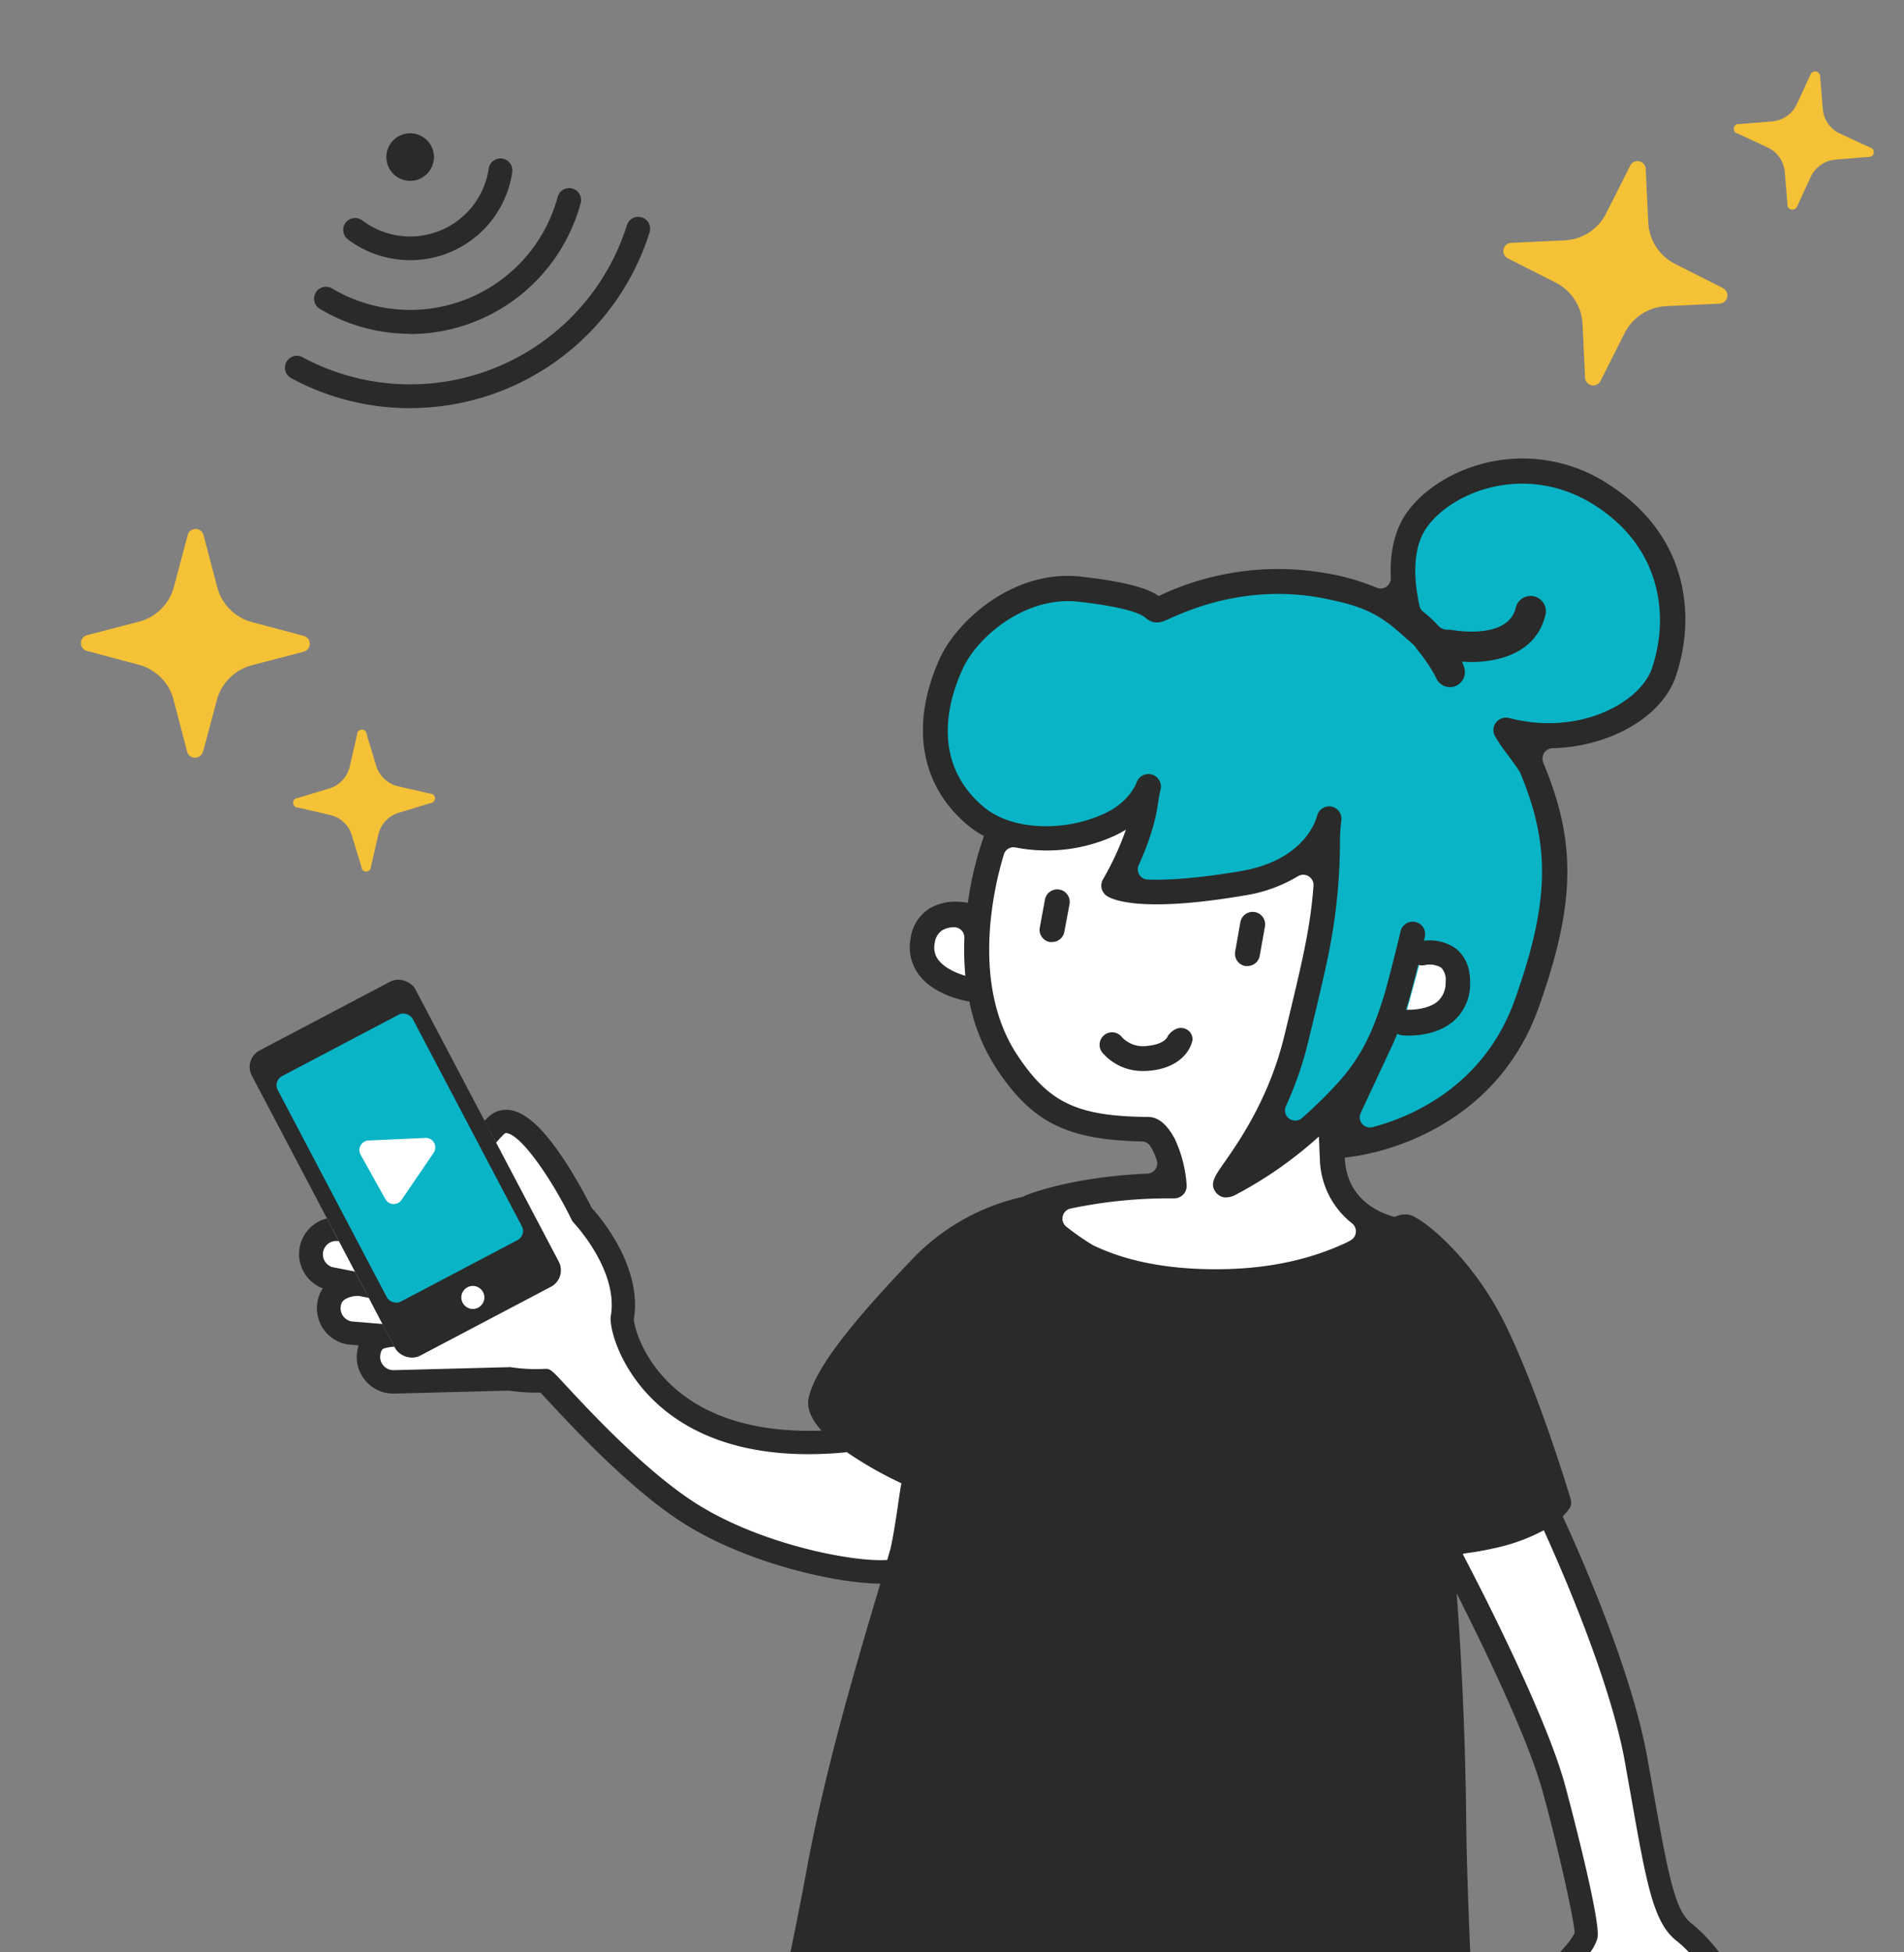
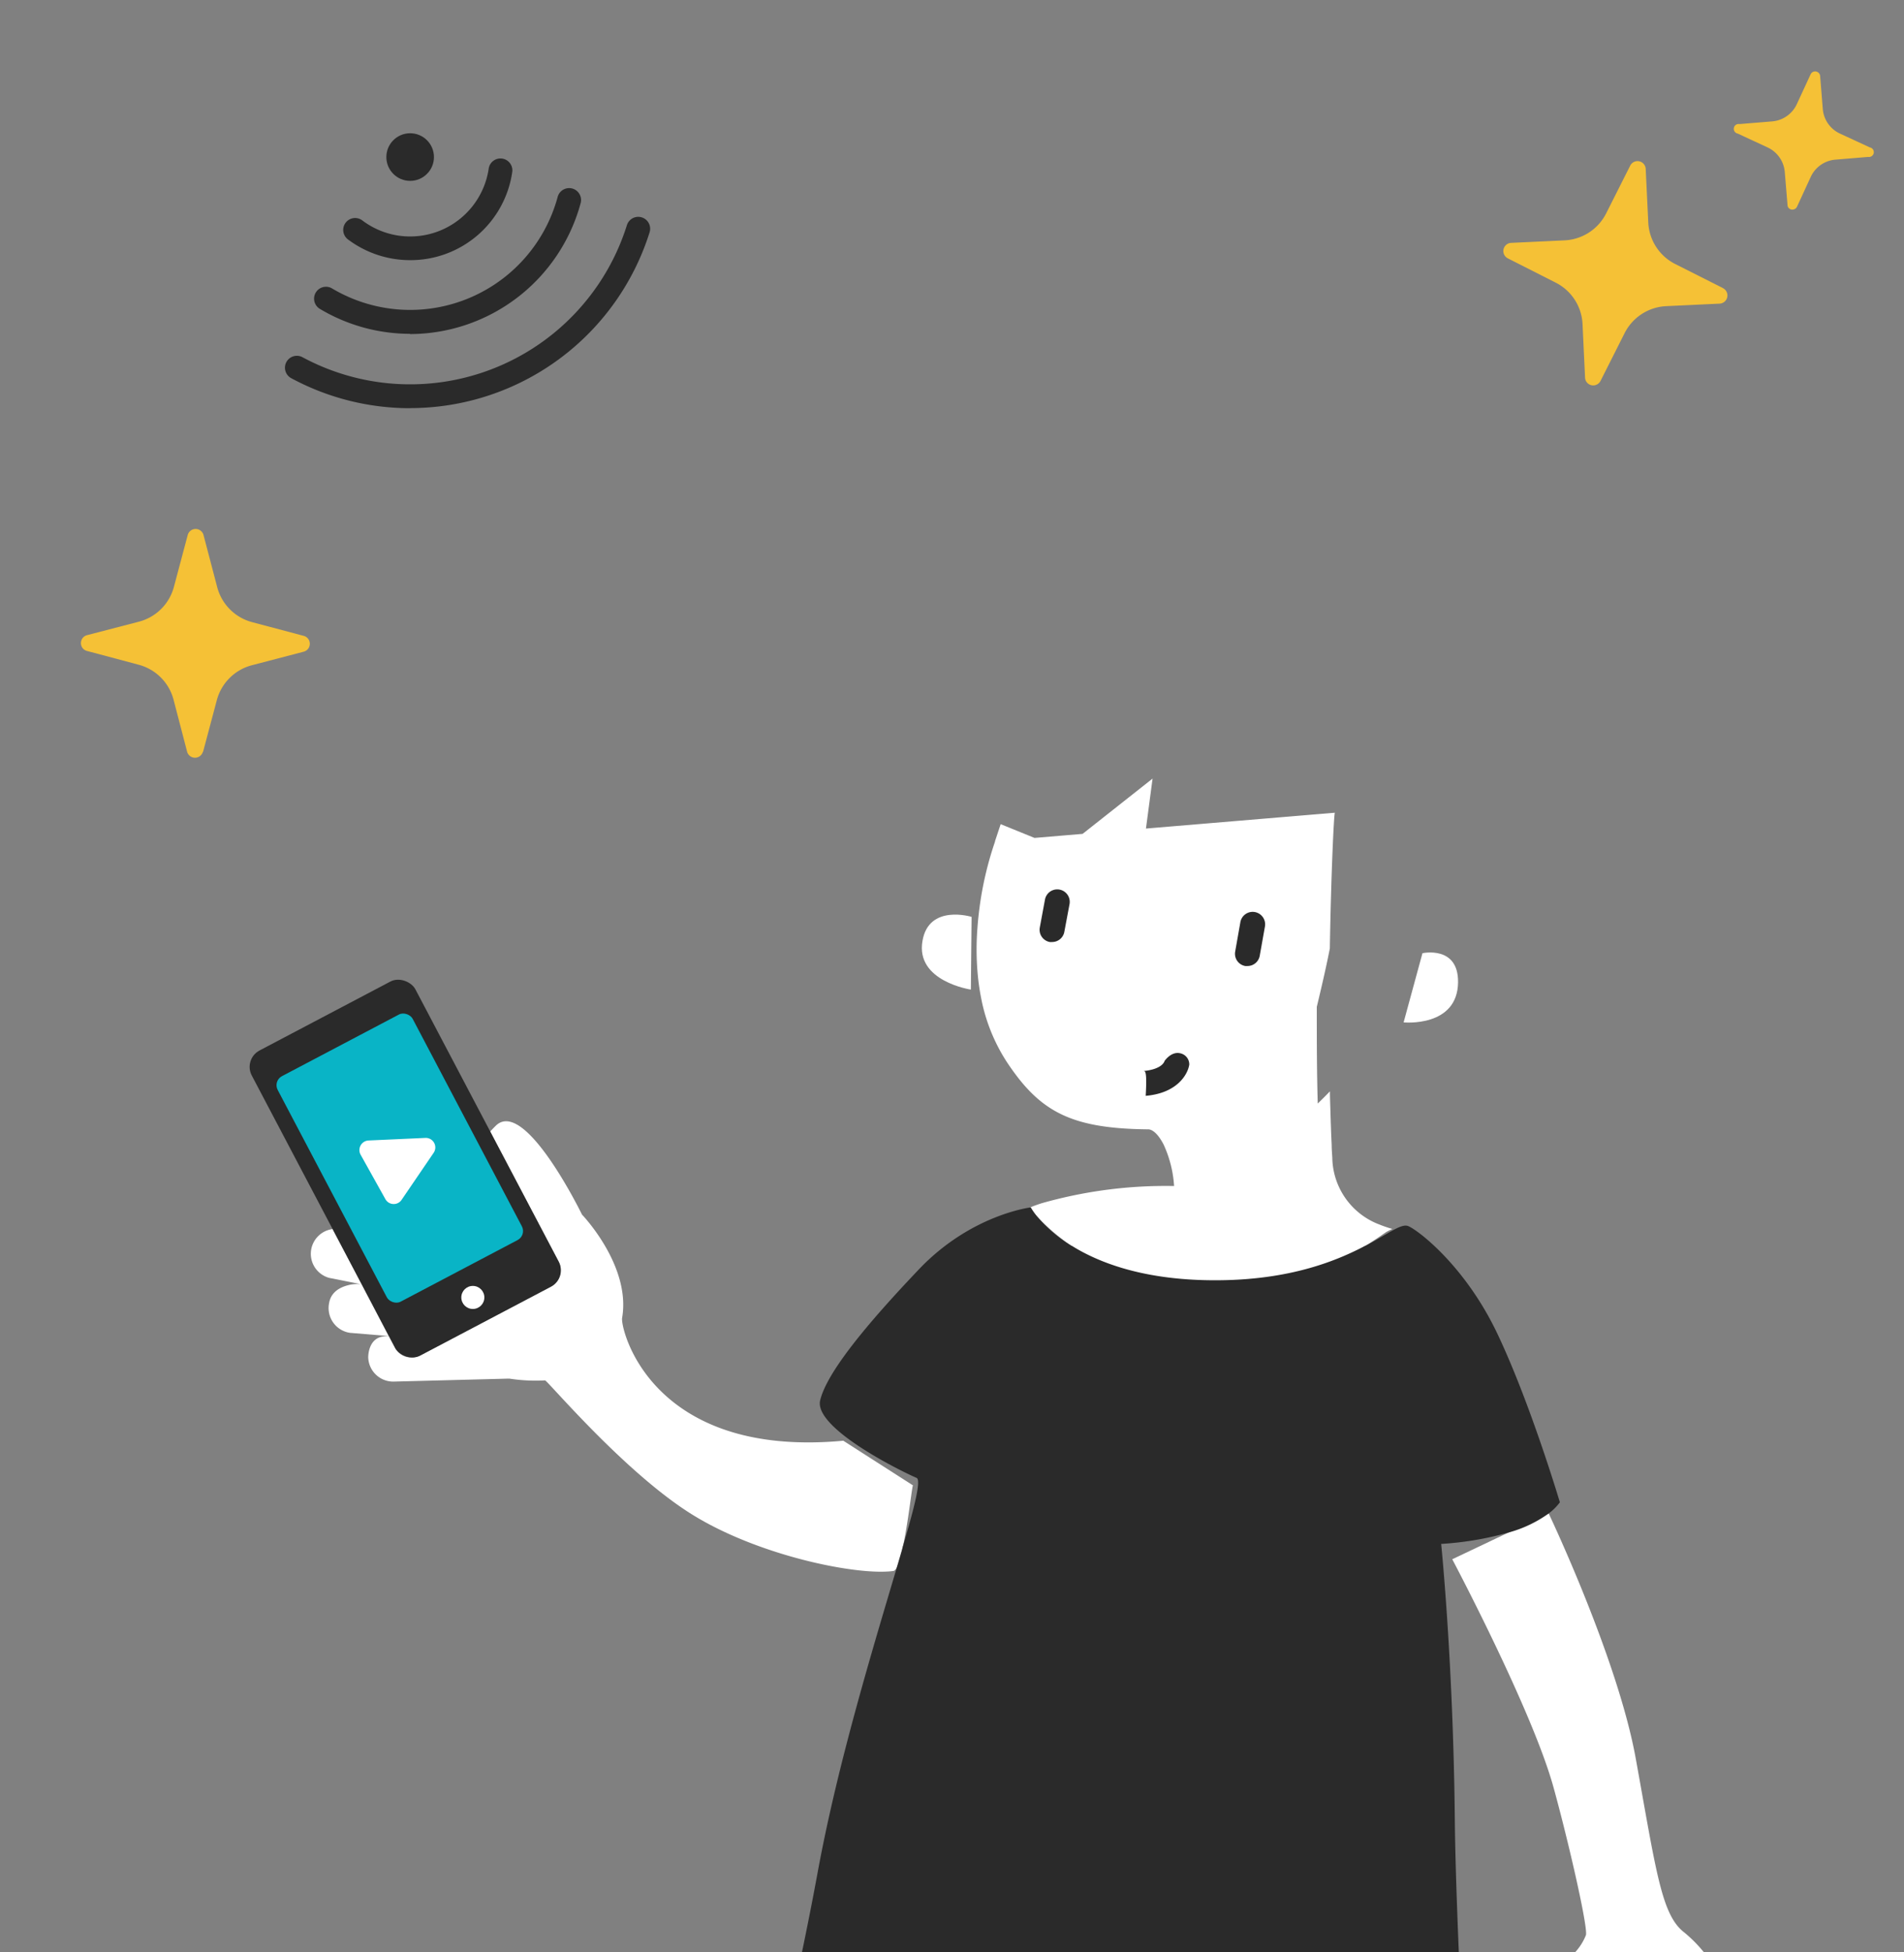
<svg xmlns="http://www.w3.org/2000/svg" width="400" height="410" viewBox="0 0 400 410">
  <rect x="0" y="0" width="400" height="410" fill="#808080" stroke="none" />
  <defs>
    <clipPath id="a">
      <rect width="400" height="410" transform="translate(33 387)" fill="none" stroke="#707070" stroke-width="1" />
    </clipPath>
  </defs>
  <g transform="translate(-33 -387)" clip-path="url(#a)">
    <g transform="translate(35.656 387.353)">
      <path d="M351.17,405.45C346.4,401.8,345.29,392.71,341,369c-3.79-21.07-18.31-51.54-18.31-51.54l-8.39,4h0l-9.1,4.32h0l-.55.26-2.21,1.05s16.77,31.63,21.26,47.86c3.2,11.58,7.28,29.45,6.82,31.08a11.78,11.78,0,0,1-2.61,3.95h27.68a29.27,29.27,0,0,0-4.42-4.53Z" fill="#fff" />
      <path d="M79,280.22l-8.15-.68a5.25,5.25,0,0,1-4.41-6h0c.16-1.12.72-3.36,4.61-4.13a7.89,7.89,0,0,1,2.1-.08L66.49,268a5.24,5.24,0,0,1,.74-10.25l6.09,11.57a41.682,41.682,0,0,1,6.29,1.25l-6.28-1.23Z" fill="#fff" />
      <path d="M189.15,311.58c-.21.09-1,7.91-2.2,13.21a20.21,20.21,0,0,1-1.14,3.91h0c-.25.51-.51.81-.77.85-7.47,1.05-28.69-3.2-42.79-12.17s-29.91-27.85-30.4-27.85a36.28,36.28,0,0,1-7.47-.37H104l-23.91.62a5.25,5.25,0,0,1-5.39-5.11c0-.77.25-3.64,2.68-4.27a6.389,6.389,0,0,1,1.64-.18l1.28,2.43a3.89,3.89,0,0,0,5.25,1.63l27.49-14.47a3.9,3.9,0,0,0,1.63-5.25l-14.36-27.27c.35-.39.74-.8,1.19-1.24,6.11-6,18.11,18.66,18.11,18.66s10.34,10.72,8.43,21.71c-.39,2.23,6,29.52,46.47,25.78Z" fill="#fff" />
      <path d="M201.46,192.19s-9-2.77-10.32,5.06c-1.49,8.5,10.17,10.21,10.17,10.21Z" fill="#fff" />
      <path d="M289.86,257.73a12.744,12.744,0,0,0-1.38.7c-1.42,1-2.84,1.95-4.23,2.81h0c-9.15,5.7-17.73,8.52-25.52,9.47h0a49.9,49.9,0,0,1-11.58,0H247a53.56,53.56,0,0,1-24.52-9.43h-.05a45.3,45.3,0,0,1-7.35-6.29h0c-1-1.06-1.4-1.74-1.26-1.8.51-.23,1.28-.51,2.28-.84a95.281,95.281,0,0,1,27.9-3.64,24.37,24.37,0,0,0-2.2-8.71c-1.7-3.28-3.11-3.19-3.25-3.19-16.26-.16-22.75-3.71-29.64-14.07A37.67,37.67,0,0,1,203.42,209c-.24-1.22-.42-2.42-.56-3.63h0a57.52,57.52,0,0,1-.17-10.86c.1-1.49.26-2.93.44-4.31a71.492,71.492,0,0,1,3.25-13.81v-.09l1.19-3.58,7.11,2.89,10.1-.85,14.7-11.61-1.39,10.5-1.46.12,2.8-.24,34.73-2.91,1-.08,2.62-.22c-.19.1-.79,12.46-1.06,28.5h0c-.68,3.5-1.57,7.39-2.74,12.27,0,6.5,0,13.45.2,20.3.85-.82,1.7-1.67,2.56-2.56,0,1.21.05,2.43.09,3.63.07,2.63.16,5.21.28,7.72h0c0,.88.08,1.76.13,2.62v.1a15.26,15.26,0,0,0,9.93,13.91A26.344,26.344,0,0,0,289.86,257.73Z" fill="#fff" />
-       <path d="M334.14,103.72c-15.27-9.93-32.25-3.88-38.8,4.71s-1.12,23.1-1.12,23.1c-5.55-5-9.3-7.07-18.63-8.83-17-3.2-30,2.9-33.86,4.61s2.3-1.65-17.59-3.89c-12.81-1.43-23.77,8.51-27,15.7-6.29,13.93-3.13,25.08,5.39,32.06a17.73,17.73,0,0,0,4.13,2.49h0l.54.23.78.29a25.869,25.869,0,0,0,6.73,1.4,31.9,31.9,0,0,0,10.1-.85,30.479,30.479,0,0,0,5.47-1.88c9.43-4.28,8.78-12.69,7.69-4.73a34.429,34.429,0,0,1-1.31,5.62,61.42,61.42,0,0,1-5.35,11.9s4.6,3.33,27.17-.53c9.36-1.6,14-6.06,16.28-9.54a14.93,14.93,0,0,0,1.86-4,39.364,39.364,0,0,0-.31,4.48,116.651,116.651,0,0,1-2.17,22.45c-1,5-2.39,10.85-4.44,19.31-5.13,21.17-18.46,32.52-14,30.41a85.189,85.189,0,0,0,18.61-13.34q1.28-1.15,2.55-2.43c.85-.84,1.7-1.71,2.54-2.61q1-1,1.89-2.07a40.27,40.27,0,0,0,5.86-9L279.55,235l-2.41,5.16h0c.75,0,1.63-.06,2.61-.16,10-1.06,30.52-7.68,38.37-29.71,7.42-20.83,7.82-33.42,1-49.55-.56-1.32-4.71-6.47-5.4-7.83,15.62,4,30.1-3.17,33.16-12.05C350.93,129.23,349.4,113.65,334.14,103.72Z" fill="#09b4c6" />
      <path d="M296.18,199.82s7.57-1.68,7.48,6.11c-.12,9.53-11.44,8.42-11.44,8.42Z" fill="#fff" />
      <path d="M311.81,279.5c-7-14.62-17.33-22.11-18.83-22.44s-4.09,1.72-8.73,4.18h-.05c-6.5,3.42-16.94,7.62-33.65,7.24-13.45-.31-22.35-3.68-28-7.19h-.05a29.1,29.1,0,0,1-7.35-6.29h0a13.773,13.773,0,0,1-1.26-1.8s-12.52,1.48-23.49,13-19.32,21.61-20.75,27.5S187,308.78,189.9,310c1,.42-.39,6-3,14.82h0v.06c-.35,1.21-.73,2.49-1.12,3.83h0c-4.8,16.29-12.38,40.85-16.65,64.09-1.06,5.78-2.21,11.54-3.38,17.18H303.83c-.43-10.51-.77-20.32-.85-28.05-.33-33.32-2.87-58.06-2.87-58.06a66.422,66.422,0,0,0,14.22-2.41h0a26.17,26.17,0,0,0,8.39-4,11.43,11.43,0,0,0,2.33-2.33S318.8,294.12,311.81,279.5Z" fill="#2a2a2a" />
      <rect width="38.84" height="72.41" rx="3.89" transform="matrix(0.885, -0.466, 0.466, 0.885, 48.426, 222.061)" fill="#2a2a2a" />
      <rect width="32.04" height="53.51" rx="2.14" transform="matrix(0.885, -0.466, 0.466, 0.885, 54.685, 226.637)" fill="#09b4c6" />
      <path d="M86.7,238.61a2,2,0,0,1,1.75,3.12l-6.74,9.89a2,2,0,0,1-2.78.53,2.12,2.12,0,0,1-.62-.68l-5.21-9.34a2.014,2.014,0,0,1,1.65-2.98Z" fill="#fff" />
      <circle cx="2.42" cy="2.42" r="2.42" transform="translate(94.26 269.69)" fill="#fff" />
      <path d="M218.36,197.47a2.589,2.589,0,0,1-.48,0,2.62,2.62,0,0,1-2.09-3.06l1.09-5.87a2.623,2.623,0,1,1,5.15,1l-1.1,5.86a2.61,2.61,0,0,1-2.57,2.07Z" fill="#2a2a2a" />
      <path d="M259.41,202.51a2.32,2.32,0,0,1-.46,0,2.61,2.61,0,0,1-2.12-3l1.09-6.17a2.621,2.621,0,1,1,5.16.92l-1.1,6.17a2.61,2.61,0,0,1-2.57,2.08Z" fill="#2a2a2a" />
-       <path d="M237.57,224.56a11.13,11.13,0,0,1-8.68-3.91,2.621,2.621,0,0,1,4.16-3.19,6.06,6.06,0,0,0,5.21,1.84c3.92-.36,4.41-2,4.43-2.11h0s1.41-2.11,3.35-1.6a2.38,2.38,0,0,1,1.84,2.37c-.34,2.16-2.64,6-9.15,6.55C238.33,224.55,237.94,224.56,237.57,224.56Z" fill="#2a2a2a" />
-       <path d="M309.66,280.53c-5.55-11.61-13-18.19-16.09-20.39a2.13,2.13,0,0,0-2.24-.15c-.64.35-1.41.79-2.13,1.21l-.78.46a64.54,64.54,0,0,1-29.71,9.06h0c-2.56.19-5.29.26-8.21.19-1.16,0-2.28-.07-3.37-.14H247c-20.38-1.3-29.91-9.64-33.51-13.93l-2.18-.69a42.52,42.52,0,0,0-19.28,11.69c-12.24,12.86-19,21.75-20.16,26.42-.47,1.94,8.51,9.21,18.91,13.51,2.61,1.08,2,4.36.65,9.64-.51,2-1.19,4.49-2,7.25a22,22,0,0,1-1.53,5.21q-.62,2.1-1.29,4.35c-4.78,16.08-11.33,38.11-15.17,59-1,5.62-2.15,11.24-3.29,16.75h133.3c-.44-10.49-.78-20.31-.86-28-.32-32.81-2.82-57.59-2.85-57.84v-.24a2.17,2.17,0,0,1,2.05-2.38H300c4.31-.19,15.21-1.57,20.84-5.57h0a2.46,2.46,0,0,1,.78-.6h0a9.328,9.328,0,0,0,.72-.67C321,309.94,315.53,292.81,309.66,280.53Zm43,123c-3.51-2.69-4.9-10.55-8-27.78q-.58-3.32-1.27-7.12c-3.34-18.62-14.67-43.89-17.74-50.54a13.5,13.5,0,0,0,1.28-1.49l.08-.1a2.17,2.17,0,0,0,.32-1.88v-.11c-.26-.87-6.39-21.4-13.39-36-7.18-15-18-23.2-20.47-23.74a5,5,0,0,0-3.09.42h-.11c-3.7-1-10-4-10.41-12.32a.572.572,0,0,0,0-.13c10.57-1.09,32.35-8,40.71-31.45,7.76-21.78,8-34.76,1-51.44v-.08a2.16,2.16,0,0,1,2-3A35.41,35.41,0,0,0,336,154.2c6.7-2.7,11.57-7.24,13.37-12.43,4.25-12.35,2.85-29.4-13.81-40.24a32.89,32.89,0,0,0-24.59-5c-7.25,1.4-13.88,5.24-17.72,10.28-3.2,4.19-3.93,9.49-3.72,14.18a2.14,2.14,0,0,1-3,2.06,47.87,47.87,0,0,0-10.46-3,58.22,58.22,0,0,0-35,4.62l-.31.14c-1.55-1.12-5.09-2.81-16.3-4.07-14.24-1.6-26.13,9.33-29.7,17.22-6.31,14-4.08,26.8,6.12,35.16a19.09,19.09,0,0,0,3.15,2.08.2.2,0,0,0,0,.08,72.311,72.311,0,0,0-3.35,13.95,15.46,15.46,0,0,0-2.56-.22,10.38,10.38,0,0,0-5.47,1.4,8.78,8.78,0,0,0-4,6.31,9.63,9.63,0,0,0,1.61,7.45c3.32,4.59,10,5.69,10.76,5.8H201a39.73,39.73,0,0,0,5.74,14.16c7.45,11.21,14.68,14.88,30.51,15.22a2.14,2.14,0,0,1,1.76,1,8.07,8.07,0,0,1,.48.83,12.942,12.942,0,0,1,.88,2.15,2.15,2.15,0,0,1-2,2.78c-13.6.56-23.12,3.5-25.62,4.62a2.709,2.709,0,0,0-.37.21,45.82,45.82,0,0,0-23.78,13.55c-13.37,14-20,22.86-21.34,28.58-.56,2.31.61,4.69,2.67,7-13.31.49-24.05-2.68-31.25-9.28-6.58-6-8.13-12.85-8.18-14.05,1.85-11.11-7.1-21.51-8.83-23.4-.59-1.17-2.62-5.14-5.26-9.27-4.49-7-8.32-10.68-11.72-11.27a5.41,5.41,0,0,0-4.87,1.53c-.24.24-.48.47-.69.7l1.21,2.29,1.22,2.31a16.369,16.369,0,0,1,1.67-1.8.59.59,0,0,1,.62-.22c3.18.55,9.53,9.88,13.59,18.2a2.47,2.47,0,0,0,.44.63c.09.1,9.45,10,7.78,19.59-.34,2,1.38,9.51,7.69,16.35s18.51,14.4,41.41,12.28a2.108,2.108,0,0,0,.45-.08,80.569,80.569,0,0,0,11.52,6.56c-.18.73-.33,1.8-.57,3.43-.29,2-1,7-1.73,10.28-.22.78-.46,1.58-.69,2.39-7.38.49-26.78-3.35-40.21-11.9-10.64-6.78-22.41-19.48-27.44-24.9-2.92-3.15-3.16-3.41-4.42-3.33a34.538,34.538,0,0,1-7-.35,2.089,2.089,0,0,0-.56,0H104l-23.91.62a2.79,2.79,0,0,1-2.88-2.73s0-1.64.84-1.84a9.9,9.9,0,0,1,2.18-.36l-1.15-2.19h0l-1.35-2.57-6.5-.54a2.75,2.75,0,0,1-1.78-1.1,2.81,2.81,0,0,1-.52-2.08c.09-.61.25-1.62,2.68-2.11a5.182,5.182,0,0,1,1.22-.05l2,.39h0l-1.47-2.78h0l-1.45-2.75-4.8-.94a2.81,2.81,0,0,1,1.45-5.42h0l-1.3-2.46L66,255.52a7.7,7.7,0,0,0-.83,14.68,6.93,6.93,0,0,0-1.15,3,7.68,7.68,0,0,0,6.51,8.8h.16l2,.17a7.829,7.829,0,0,0-.4,2.63,7.69,7.69,0,0,0,7.89,7.5l23.92-.62h.15a40.57,40.57,0,0,0,6.64.41c.43.45,1,1.09,1.61,1.73,5.16,5.55,17.23,18.58,28.41,25.69,13,8.26,31.75,12.65,41.37,12.7l-.2.68c-4.82,16.19-11.41,38.35-15.3,59.54-1.08,5.91-2.26,11.83-3.47,17.61H306.23c-.44-10.52-.79-20.37-.86-28.08-.2-20.15-1.22-37.31-2-47.69,5,9.91,14.78,29.81,18,41.39,3.39,12.27,6.72,27.43,6.78,29.93a12.43,12.43,0,0,1-2,2.79c-.43.51-.9,1.06-1.37,1.66h6.33a9.69,9.69,0,0,0,1.81-3.29c1-3.4-6.75-32.1-6.83-32.39-4.42-16-20.18-45.95-21.4-48.26l-.05-.1a.18.18,0,0,0-.05-.07l.65-.09h0c1.67-.22,3.63-.53,5.7-1A39.142,39.142,0,0,0,321.67,321c3.49,7.65,13.9,31.38,17,48.44.45,2.54.87,4.9,1.27,7.11,3.37,19.08,4.77,27,9.79,30.81a21.53,21.53,0,0,1,2.72,2.61h6.31a36,36,0,0,0-6.1-6.46ZM223.85,126c5.37.6,12.18,1.68,14.17,3.4,1.83,1.58,3.39.89,4.77.28l.37-.17c4-1.79,16.27-7.23,31.94-4.27,9,1.71,12.24,3.54,17.36,8.2.31.28,2.35,1.9,2.44,2.41a36,36,0,0,1,4.05,5.91,3.19,3.19,0,0,0,3,2.19,3.11,3.11,0,0,0,1-.16,3.21,3.21,0,0,0,2-4,12.713,12.713,0,0,0-.47-1.19c.61,0,1.24.07,1.89.07,6.2,0,13.81-2.08,15.65-9.94a3.2,3.2,0,1,0-6.24-1.46c-1.58,6.79-13.08,4.73-13.2,4.7a7,7,0,0,0-.9-.09,2.7,2.7,0,0,1-2-.65,26.618,26.618,0,0,0-3.34-3.12,2.19,2.19,0,0,1-.78-1.23c-1-4.47-1.93-12,1.8-16.85,5.78-7.58,21.26-13.23,35.29-4.1s15.32,23.66,11.71,34.14c-2.39,6.94-15,14.25-30,10.36a2.65,2.65,0,0,0-2.7.9,2.61,2.61,0,0,0-.29,2.82,36.321,36.321,0,0,0,2.71,4c.88,1.2,2.36,3.2,2.6,3.72,6.45,15.28,6.18,27.3-1.07,47.65-6,16.95-19.9,24.19-29.92,26.83a2.15,2.15,0,0,1-2.48-3l6.41-13.72c.18-.36.35-.74.52-1.11h0c0-.07.32-.73.74-1.79a2.5,2.5,0,0,0,1,.33,13.394,13.394,0,0,0,1.38.06c2.22,0,6.51-.4,9.61-3.18a10.35,10.35,0,0,0,3.32-7.88c.05-3.92-1.53-6-2.87-7.12a9.36,9.36,0,0,0-6.84-1.72c.13-.52.2-.85.22-.91a2.62,2.62,0,0,0-5.09-1.22c0,.08-1.92,8-3.22,12.66a76.238,76.238,0,0,1-3.06,8.65l-.48,1a37.53,37.53,0,0,1-5.6,8.69h0c-.85,1-1.71,1.89-2.56,2.79s-1.71,1.74-2.56,2.56q-1.63,1.58-3.26,3a2.15,2.15,0,0,1-3.37-2.52,74.739,74.739,0,0,0,4.66-13.44c.65-2.69,1.24-5.11,1.77-7.34,1.17-4.88,2.06-8.77,2.74-12.27h0a119.368,119.368,0,0,0,2.18-22.69,33.864,33.864,0,0,1,.28-4.14,2.61,2.61,0,0,0-2-3,2.48,2.48,0,0,0-.54-.06,2.52,2.52,0,0,0-1.12.26,2.55,2.55,0,0,0-1.31,1.39,2.469,2.469,0,0,0-.1.29c-.41,1.56-3.14,9.44-16,11.65-9.59,1.64-15.77,1.93-19.63,1.78a2.14,2.14,0,0,1-1.87-3,58.307,58.307,0,0,0,2.92-7.76,34.877,34.877,0,0,0,1.1-5c.12-.85.3-2,.53-2.94a2.631,2.631,0,1,0-5-1.64c-.4,1-2.06,4.36-6.92,6.57-8.6,3.89-19.35,3.32-25-1.33-8.35-6.84-10-17.12-4.67-29C202.55,133.45,212.71,124.77,223.85,126Zm68.85,85.73c.28-.87.56-1.79.82-2.71.55-2,1.2-4.51,1.77-6.78l.2.07a2.72,2.72,0,0,0,1.24,0,4.73,4.73,0,0,1,3.38.54,3.68,3.68,0,0,1,.93,3,5.2,5.2,0,0,1-1.57,4c-1.83,1.65-5,1.89-6.55,1.84Zm-84.47-32.65a2.13,2.13,0,0,1,2.48-1.46,34.31,34.31,0,0,0,20.65-2.4,21.861,21.861,0,0,0,2.37-1.26l.12-.07v.06a60.589,60.589,0,0,1-4.76,10.31,2.62,2.62,0,0,0,.7,3.48c.92.66,6.63,3.78,29.15-.07a30.76,30.76,0,0,0,11.06-4,2.16,2.16,0,0,1,3.29,2c-.7,9.1-2.31,15.72-6.12,31.46-3.17,13.2-9.67,22.44-12.78,26.87-1.9,2.71-3,4.35-1.56,6.11a2.64,2.64,0,0,0,2.06,1,4.63,4.63,0,0,0,1.93-.5,85.248,85.248,0,0,0,17.61-12.3c0,.61.05,1.23.08,1.84v.34a.37.37,0,0,0,0,.11l.12,2.49a17.69,17.69,0,0,0,6.77,13.47,2.15,2.15,0,0,1-.27,3.53l-.55.31-.2.11c-6.36,3-15.8,6-29.81,5.65-10.64-.25-18.24-2.43-23.56-5a1.711,1.711,0,0,1-.23-.13,53.573,53.573,0,0,1-5.43-3.79,2.16,2.16,0,0,1,.88-3.79A99.491,99.491,0,0,1,244,251.31a2.65,2.65,0,0,0,1.91-.8,2.6,2.6,0,0,0,.73-1.94,26.93,26.93,0,0,0-2.49-9.75c-2-3.8-4.11-4.61-5.53-4.61h0c-14.94-.14-20.85-2.92-27.49-12.9-10.02-15.01-4.84-35.84-2.9-42.2Zm-11.16,24.21a7.56,7.56,0,0,1-2.66-2.15,4.32,4.32,0,0,1-.69-3.47A3.73,3.73,0,0,1,195.3,195a5.12,5.12,0,0,1,2.49-.63,2.15,2.15,0,0,1,2.15,2.27,60.715,60.715,0,0,0,.21,7.92,15.44,15.44,0,0,1-3.08-1.24Z" fill="#2a2a2a" />
+       <path d="M237.57,224.56c3.92-.36,4.41-2,4.43-2.11h0s1.41-2.11,3.35-1.6a2.38,2.38,0,0,1,1.84,2.37c-.34,2.16-2.64,6-9.15,6.55C238.33,224.55,237.94,224.56,237.57,224.56Z" fill="#2a2a2a" />
      <path d="M83.5,85.37A52.682,52.682,0,0,1,58.587,79.1,2.5,2.5,0,1,1,60.94,74.69a47.74,47.74,0,0,0,68.13-27.83,2.5,2.5,0,0,1,4.77,1.49,52.76,52.76,0,0,1-50.34,37Z" fill="#2a2a2a" />
      <path d="M83.47,69.75a37,37,0,0,1-18.88-5.21,2.5,2.5,0,1,1,2.55-4.3A32.1,32.1,0,0,0,114.5,41a2.5,2.5,0,0,1,4.83,1.3A37.22,37.22,0,0,1,83.47,69.8Z" fill="#2a2a2a" />
      <path d="M83.54,54.28a21.78,21.78,0,0,1-13.09-4.35,2.5,2.5,0,0,1,3-4A16.68,16.68,0,0,0,100,35.14a2.5,2.5,0,1,1,4.94.75A21.6,21.6,0,0,1,83.54,54.28Z" fill="#2a2a2a" />
      <circle cx="5" cy="5" r="5" transform="translate(78.51 27.63)" fill="#2a2a2a" />
      <path d="M359.32,60.15l-10.06-5.07a10.32,10.32,0,0,1-5.64-8.7l-.54-11.27a1.72,1.72,0,0,0-3.25-.69l-5.07,10.06a10.32,10.32,0,0,1-8.7,5.64l-11.25.53a1.72,1.72,0,0,0-.7,3.25L324.17,59a10.29,10.29,0,0,1,5.64,8.7l.53,11.25a1.71,1.71,0,0,0,1.79,1.63,1.73,1.73,0,0,0,1.46-.94l5.07-10.06a10.34,10.34,0,0,1,8.7-5.64l11.25-.53a1.72,1.72,0,0,0,.7-3.25Z" fill="#f5c136" />
      <path d="M377.72,15.26l-2.89,6.25a6.28,6.28,0,0,1-5.19,3.63l-6.86.56a1.016,1.016,0,1,0-.36,2l6.25,2.9a6.27,6.27,0,0,1,3.63,5.2l.57,6.86a1,1,0,0,0,1.12,1,1.06,1.06,0,0,0,.88-.61l2.88-6.25a6.28,6.28,0,0,1,5.2-3.63l6.86-.57a1.015,1.015,0,1,0,.35-2l-6.25-2.89a6.26,6.26,0,0,1-3.63-5.19l-.55-6.87a1.05,1.05,0,0,0-1.13-1,1,1,0,0,0-.87.61Z" fill="#f5c136" />
      <path d="M40,157.55l2.9-10.89a10.32,10.32,0,0,1,7.36-7.31l10.9-2.85a1.72,1.72,0,0,0,0-3.32l-10.88-2.89a10.31,10.31,0,0,1-7.31-7.36L40.1,112a1.72,1.72,0,0,0-3.32,0l-2.9,10.89a10.29,10.29,0,0,1-7.35,7.31l-10.9,2.83a1.72,1.72,0,0,0-1.23,2.1,1.69,1.69,0,0,0,1.22,1.22l10.88,2.9a10.29,10.29,0,0,1,7.31,7.35l2.84,10.9a1.72,1.72,0,0,0,3.32,0Z" fill="#f5c136" />
-       <path d="M87.69,166.31,81,164.77a6.29,6.29,0,0,1-4.63-4.33l-2-6.6a1,1,0,0,0-2,.06l-1.55,6.71a6.27,6.27,0,0,1-4.34,4.63l-6.59,2a1,1,0,1,0,.06,2l6.71,1.54a6.26,6.26,0,0,1,4.62,4.34l2,6.59a1,1,0,1,0,2-.06l1.54-6.71a6.32,6.32,0,0,1,4.34-4.63l6.6-2a1,1,0,1,0-.06-2Z" fill="#f5c136" />
    </g>
  </g>
</svg>